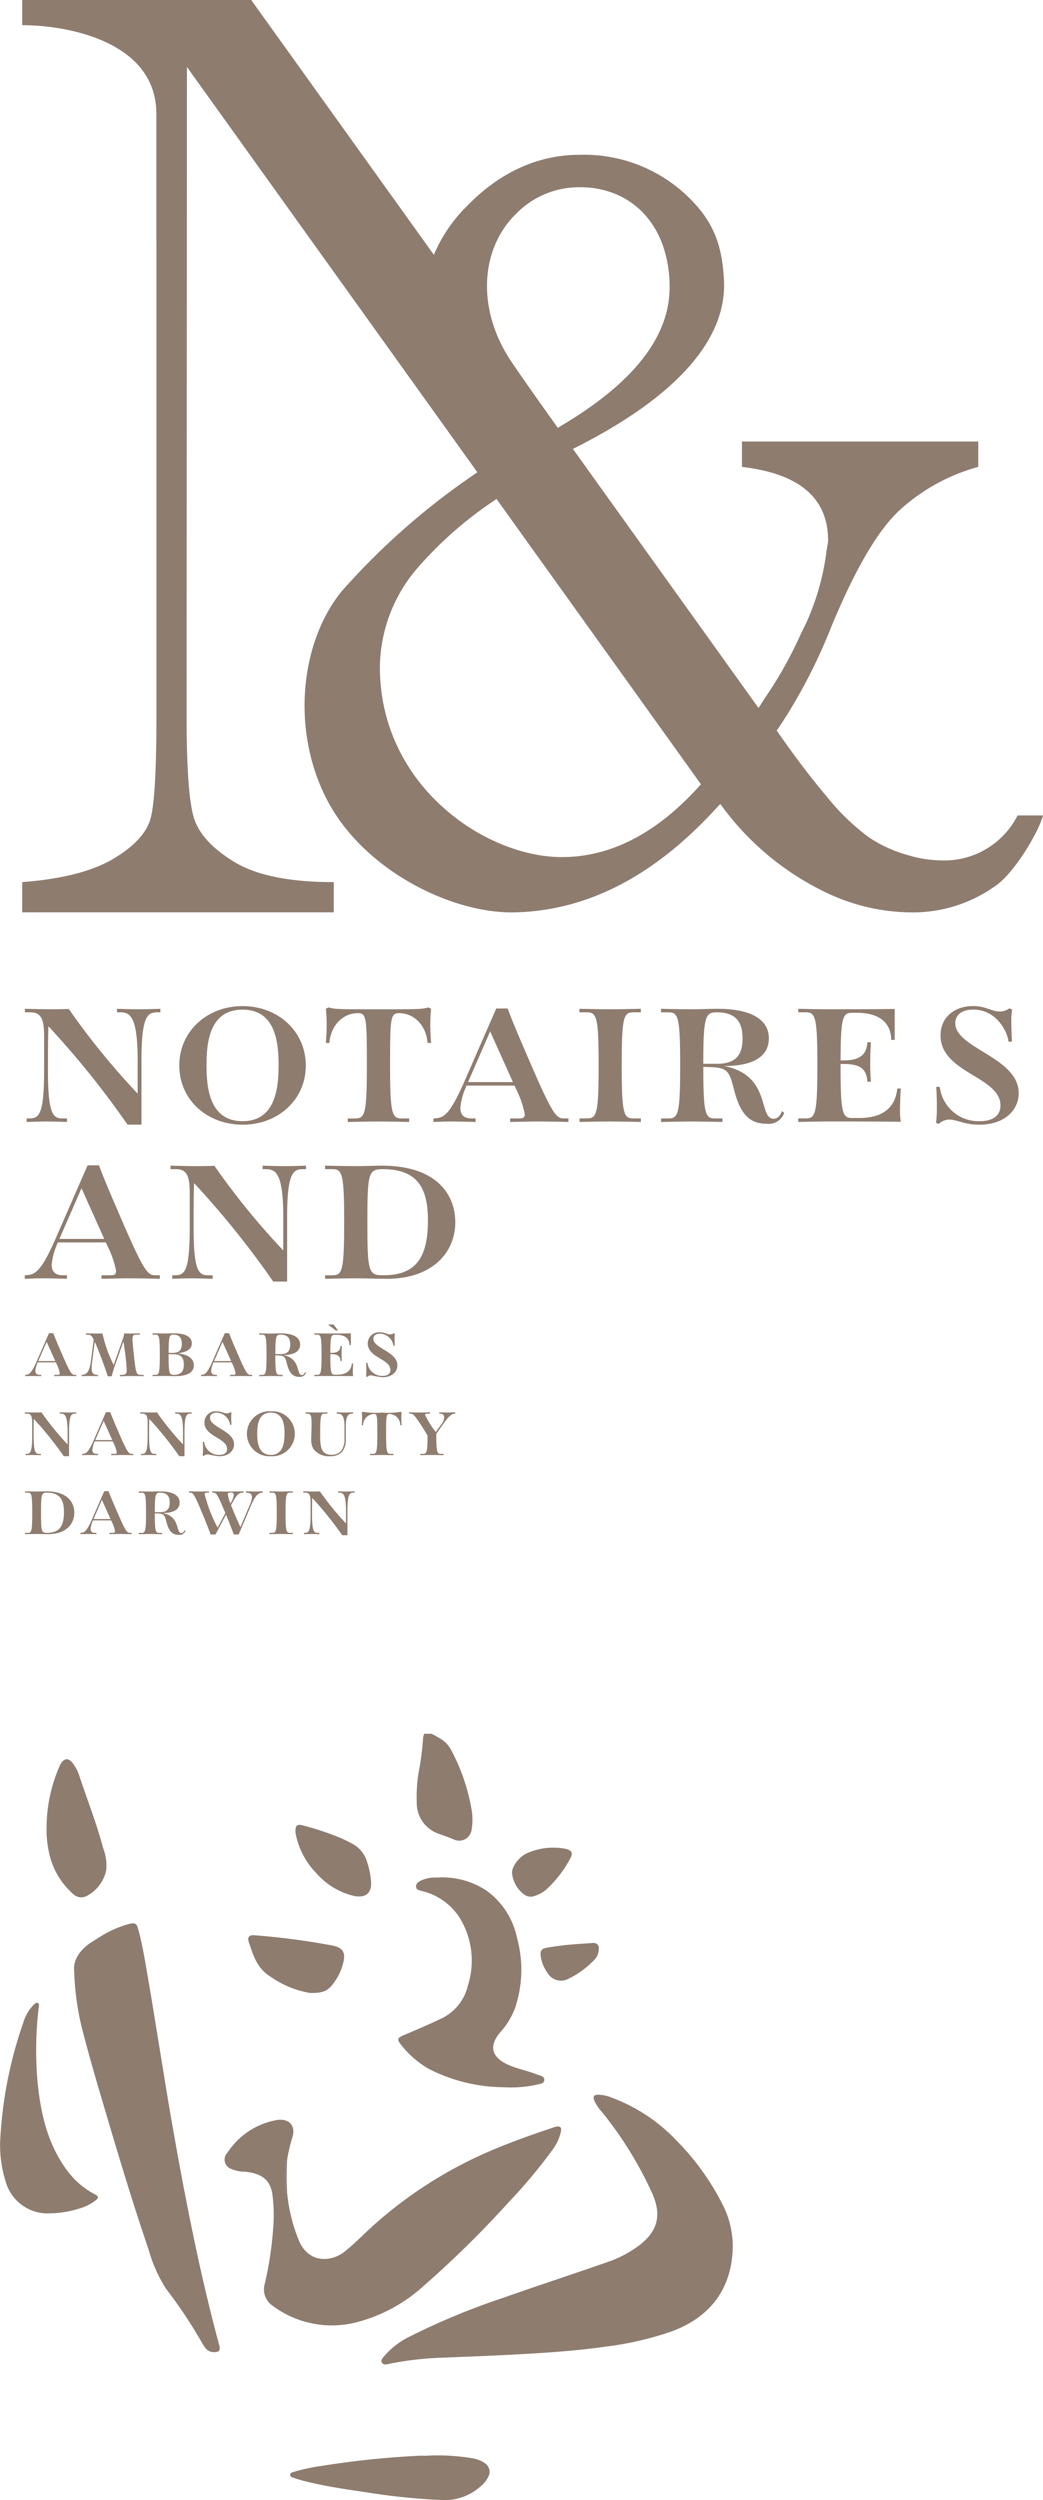
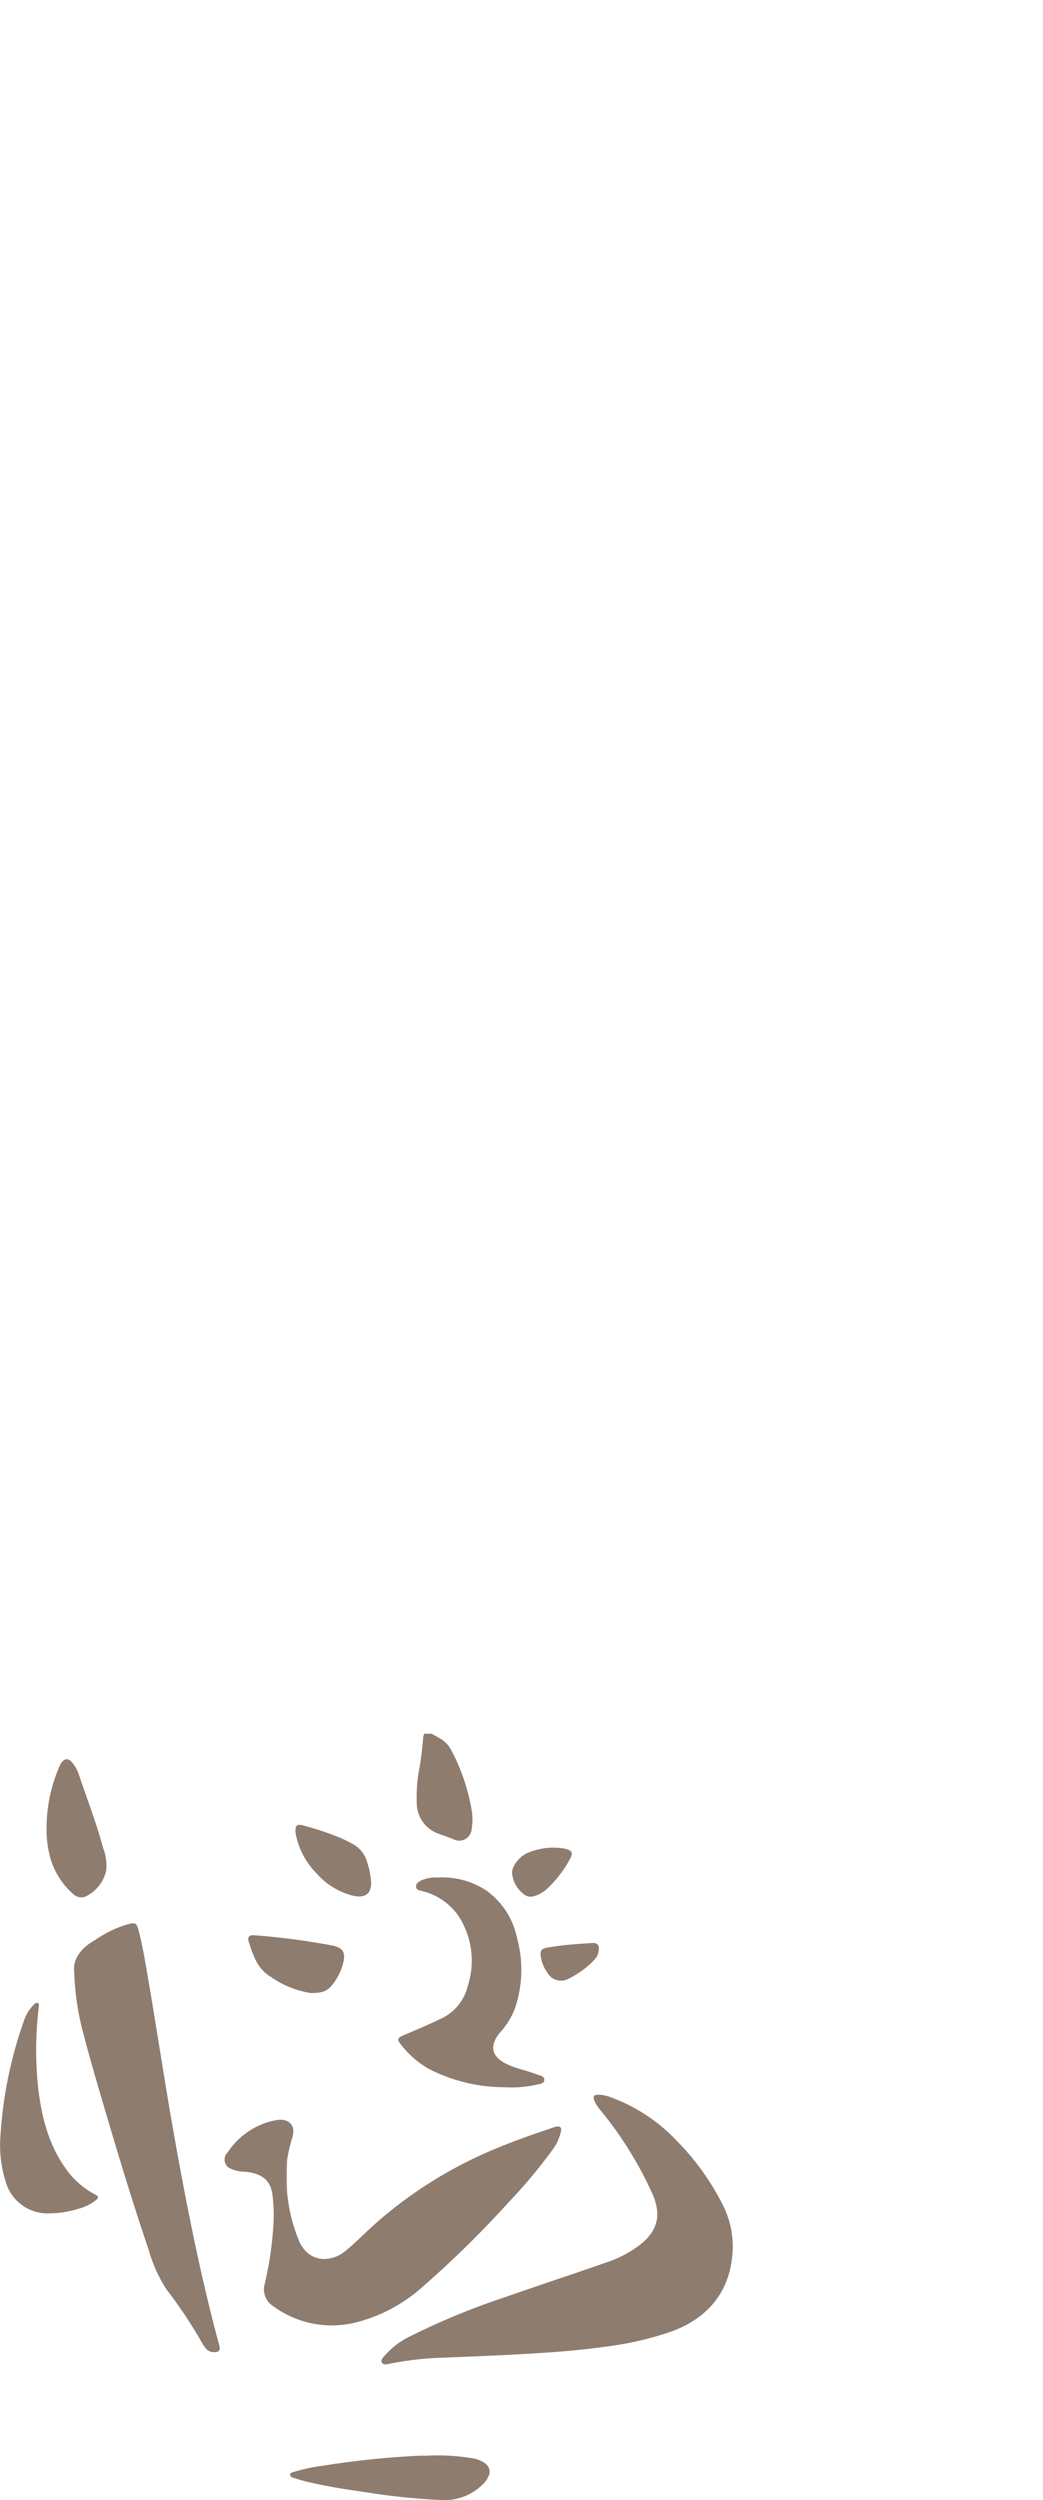
<svg xmlns="http://www.w3.org/2000/svg" width="140.983" height="337.648" viewBox="0 0 140.983 337.648">
  <defs>
    <clipPath id="clip-path">
      <rect id="Rectangle_67" data-name="Rectangle 67" width="99.052" height="103.508" fill="#8e7c6f" />
    </clipPath>
    <clipPath id="clip-path-2">
-       <rect id="Rectangle_69" data-name="Rectangle 69" width="137.983" height="207.333" fill="#8e7c6f" />
-     </clipPath>
+       </clipPath>
  </defs>
  <g id="Groupe_569" data-name="Groupe 569" transform="translate(-216.383 -3248.116)">
    <g id="Groupe_486" data-name="Groupe 486" transform="translate(219.383 3523.919)">
      <g id="Groupe_179" data-name="Groupe 179" transform="translate(-3 -41.663)" clip-path="url(#clip-path)">
        <path id="Tracé_44" data-name="Tracé 44" d="M14.151,0c.339.186.683.372,1.013.567a3.835,3.835,0,0,1,1.585,1.552A26.617,26.617,0,0,1,19.6,10.53a8.016,8.016,0,0,1-.042,2.426,1.688,1.688,0,0,1-2.319,1.362c-.72-.321-1.478-.558-2.217-.836a4.408,4.408,0,0,1-2.881-4.266,20.349,20.349,0,0,1,.4-4.777c.214-1.25.358-2.509.455-3.778A1.871,1.871,0,0,1,13.152,0Z" transform="translate(44.19 0)" fill="#8e7c6f" fill-rule="evenodd" />
        <path id="Tracé_45" data-name="Tracé 45" d="M58.587,30.793C58.578,36.5,55.673,40.5,50.311,42.47a43.8,43.8,0,0,1-8.973,2.059c-4.289.609-8.611.864-12.932,1.092-2.974.153-5.948.265-8.922.386a43.608,43.608,0,0,0-7.244.813c-.381.074-.86.256-1.087-.153-.2-.362.181-.688.414-.971a10.725,10.725,0,0,1,3.471-2.6A95.4,95.4,0,0,1,27.7,37.875c4.647-1.636,9.322-3.16,13.968-4.786a15.144,15.144,0,0,0,4.34-2.3c2.328-1.812,3.053-3.936,1.673-7a50.692,50.692,0,0,0-6.817-11,5.481,5.481,0,0,1-.994-1.5c-.214-.567-.07-.776.525-.795a5.185,5.185,0,0,1,1.877.418,23.231,23.231,0,0,1,8.806,5.874,34.22,34.22,0,0,1,6.157,8.592,12.449,12.449,0,0,1,1.348,5.418" transform="translate(40.465 38.255)" fill="#8e7c6f" fill-rule="evenodd" />
        <path id="Tracé_46" data-name="Tracé 46" d="M14.992,21.106a22.424,22.424,0,0,0,1.645,6.561c1.357,2.993,4.373,2.77,6.138,1.352,1.422-1.143,2.691-2.472,4.057-3.69A57.882,57.882,0,0,1,43.226,15.107c2.5-1.041,5.051-1.933,7.612-2.793a4.643,4.643,0,0,1,.474-.149c.567-.13.809.088.683.655a6.37,6.37,0,0,1-1.032,2.323,72,72,0,0,1-6.12,7.319A138.532,138.532,0,0,1,33.351,33.74a21.291,21.291,0,0,1-8.494,4.7,13.4,13.4,0,0,1-11.8-2.077,2.661,2.661,0,0,1-1.1-2.955,46.553,46.553,0,0,0,1.129-7.328,21.8,21.8,0,0,0-.1-4.861c-.3-1.882-1.454-2.77-3.731-2.983a4.393,4.393,0,0,1-1.817-.376,1.325,1.325,0,0,1-.5-2.212,10.028,10.028,0,0,1,6.506-4.359c.06-.009.121-.033.186-.037,1.659-.228,2.57.8,2.059,2.384a19.861,19.861,0,0,0-.692,2.974c-.228.033-.228.2-.228.376v3.745c0,.172,0,.339.228.376" transform="translate(23.823 40.911)" fill="#8e7c6f" fill-rule="evenodd" />
        <path id="Tracé_47" data-name="Tracé 47" d="M2.175,11.944c-.181-1.436.776-2.983,2.621-4.061.307-.177.59-.39.9-.567A14.3,14.3,0,0,1,9.615,5.588c.8-.186,1-.07,1.217.72.627,2.286.976,4.633,1.385,6.966.488,2.8.929,5.613,1.389,8.42.548,3.322,1.069,6.645,1.645,9.963.827,4.749,1.687,9.489,2.653,14.21C19.034,51.447,20.293,57,21.785,62.5c.186.674-.028.939-.716.929a1.406,1.406,0,0,1-1.1-.5,3.726,3.726,0,0,1-.4-.562,63.637,63.637,0,0,0-4.963-7.481,19.549,19.549,0,0,1-2.379-5.335c-2.082-6.1-3.945-12.263-5.771-18.443C5.3,27.2,4.141,23.3,3.146,19.352a36.609,36.609,0,0,1-.971-7.407" transform="translate(7.853 20.096)" fill="#8e7c6f" fill-rule="evenodd" />
        <path id="Tracé_48" data-name="Tracé 48" d="M25.888,32.5A22.5,22.5,0,0,1,15.67,30a13.014,13.014,0,0,1-3.657-3.174c-.646-.785-.581-.98.335-1.366,1.664-.7,3.322-1.408,4.958-2.189A6.574,6.574,0,0,0,21,18.751a11.036,11.036,0,0,0-1.176-9.229,8.361,8.361,0,0,0-4.986-3.508c-.353-.1-.813-.13-.846-.59s.353-.674.711-.86a4.74,4.74,0,0,1,2.133-.381,10.853,10.853,0,0,1,6.636,1.738,10.467,10.467,0,0,1,4.173,6.445,16.134,16.134,0,0,1-.3,9.517,10.266,10.266,0,0,1-1.956,3.174c-1.994,2.351-.586,3.727,1.236,4.489,1.19.5,2.463.743,3.657,1.213.414.163,1.055.223,1.046.734-.009.576-.683.562-1.12.683a16.045,16.045,0,0,1-4.317.325" transform="translate(42.248 15.241)" fill="#8e7c6f" fill-rule="evenodd" />
        <path id="Tracé_49" data-name="Tracé 49" d="M.019,26.617A56.663,56.663,0,0,1,3.165,10.456,5.709,5.709,0,0,1,4.536,8.109c.163-.163.339-.372.586-.256.223.107.139.353.116.562A49.086,49.086,0,0,0,5.094,18.7c.437,4.224,1.389,8.285,3.987,11.78a11.127,11.127,0,0,0,3.764,3.22c.507.265.53.437.088.8a6.354,6.354,0,0,1-2.282,1.125,13.656,13.656,0,0,1-3.922.632A5.879,5.879,0,0,1,.837,32.194a16.469,16.469,0,0,1-.818-5.576" transform="translate(-0.001 28.518)" fill="#8e7c6f" fill-rule="evenodd" />
        <path id="Tracé_50" data-name="Tracé 50" d="M26.906,21a28.138,28.138,0,0,1,6.217.358,4.062,4.062,0,0,1,1.664.665,1.384,1.384,0,0,1,.437,1.826,3.54,3.54,0,0,1-1,1.259A7.286,7.286,0,0,1,29.29,27a86.434,86.434,0,0,1-10.73-1.087c-2.649-.372-5.3-.781-7.9-1.413-.586-.144-1.162-.316-1.733-.5-.2-.06-.479-.144-.483-.414-.009-.293.293-.33.493-.395a24.949,24.949,0,0,1,3.954-.841,119.956,119.956,0,0,1,12.96-1.343c.353-.019.706,0,1.059,0" transform="translate(30.776 76.502)" fill="#8e7c6f" fill-rule="evenodd" />
        <path id="Tracé_51" data-name="Tracé 51" d="M1.356,9.919A20.714,20.714,0,0,1,3.08,1.745,2.855,2.855,0,0,1,3.3,1.3c.469-.711,1-.743,1.547-.084a5.714,5.714,0,0,1,.971,1.873C6.891,6.3,8.131,9.454,9,12.73a6.62,6.62,0,0,1,.423,2.993,5.139,5.139,0,0,1-2.56,3.439,1.568,1.568,0,0,1-1.868-.181,10.247,10.247,0,0,1-3.35-5.836,13.914,13.914,0,0,1-.288-3.225" transform="translate(4.94 2.707)" fill="#8e7c6f" fill-rule="evenodd" />
        <path id="Tracé_52" data-name="Tracé 52" d="M15.654,13.666a12.859,12.859,0,0,1-5.432-2.217c-1.8-1.087-2.337-2.886-2.928-4.675-.218-.664.065-.98.743-.911a97.055,97.055,0,0,1,10.618,1.4c1.385.3,1.757.962,1.4,2.351a7.575,7.575,0,0,1-1.31,2.737c-.767,1.027-1.38,1.324-3.095,1.31" transform="translate(26.335 21.353)" fill="#8e7c6f" fill-rule="evenodd" />
        <path id="Tracé_53" data-name="Tracé 53" d="M18.823,10.528c0,1.352-.73,1.989-2.249,1.738a9.739,9.739,0,0,1-5.112-3.039A10.542,10.542,0,0,1,8.646,3.971a2.2,2.2,0,0,1-.051-.5c-.009-.734.232-.948.957-.762a40.336,40.336,0,0,1,4.675,1.52A17.937,17.937,0,0,1,16.36,5.249a3.974,3.974,0,0,1,1.9,2.365,10.533,10.533,0,0,1,.562,2.914" transform="translate(31.344 9.659)" fill="#8e7c6f" fill-rule="evenodd" />
        <path id="Tracé_54" data-name="Tracé 54" d="M17.582,9.935a1.5,1.5,0,0,1-.925-.2,4.054,4.054,0,0,1-1.752-2.895c-.13-.925.994-2.351,2.086-2.8a8.757,8.757,0,0,1,5-.586c1.018.2,1.217.572.711,1.441a15.514,15.514,0,0,1-2.89,3.81,4.371,4.371,0,0,1-2.235,1.236" transform="translate(54.319 12.064)" fill="#8e7c6f" fill-rule="evenodd" />
        <path id="Tracé_55" data-name="Tracé 55" d="M22.779,6.082c.637-.019.925.321.785,1.115a1.973,1.973,0,0,1-.525,1.111,11.928,11.928,0,0,1-3.49,2.579,2.115,2.115,0,0,1-2.923-.822,4.892,4.892,0,0,1-.869-2.119c-.121-.836.074-1.1.9-1.241.757-.13,1.52-.232,2.282-.321.623-.074,1.245-.116,1.863-.163s1.208-.084,1.975-.139" transform="translate(57.346 22.176)" fill="#8e7c6f" fill-rule="evenodd" />
        <path id="Tracé_56" data-name="Tracé 56" d="M8.532,16.876c-.223-.037-.228-.2-.228-.376V12.754c0-.172,0-.344.228-.376a40.348,40.348,0,0,0,0,4.5" transform="translate(30.283 45.141)" fill="#8e7c6f" fill-rule="evenodd" />
      </g>
    </g>
    <g id="Groupe_487" data-name="Groupe 487" transform="translate(219.383 3248.116)">
      <g id="Groupe_186" data-name="Groupe 186" transform="translate(0 0)">
        <g id="Groupe_185" data-name="Groupe 185" clip-path="url(#clip-path-2)">
          <path id="Tracé_58" data-name="Tracé 58" d="M134.55,110.123a11.106,11.106,0,0,1-10.318,6.077,16.39,16.39,0,0,1-4.356-.671,18.417,18.417,0,0,1-5.347-2.389,30.663,30.663,0,0,1-5.841-5.645c-1.99-2.344-4.207-5.25-6.7-8.835.251-.33.516-.763.774-1.137a73.482,73.482,0,0,0,6.616-12.9q4.852-11.718,9.255-15.749a25.839,25.839,0,0,1,10.6-5.822V59.625H97.289v3.433q11.642,1.345,11.643,9.927c0,.375-.151.914-.19,1.331-.022.068-.03.123-.054.191v.181a33.54,33.54,0,0,1-2.221,8.3c-.394,1.028-.934,2.013-1.4,3.023a54.588,54.588,0,0,1-4.544,8.068c-.277.4-.708,1.128-1,1.528L74.44,60.623c.116-.058.442-.219.556-.277,14.1-7.162,20.254-14.91,19.864-22.5-.248-4.845-1.45-8.118-5.184-11.584a20.228,20.228,0,0,0-14.4-5.354c-6.069,0-11.223,2.842-15.153,6.921a20.186,20.186,0,0,0-4.476,6.584L30.957,0H0V3.4H.01c5.871,0,18.126,2.082,18.126,11.99V32.151c0,.277.01.494.01.776V96.692q0,10.91-.791,13.835t-5.035,5.455Q8.076,118.51,0,119.131v4.079H42.111v-4.079q-8.987,0-13.48-2.749t-5.451-6.03q-.956-3.281-.957-13.658l.045-87.648,39.26,54.742A95.474,95.474,0,0,0,43.251,79.778c-5.591,6.763-6.986,18.662-2.082,28.173S58,123.423,66.613,123.217c9.666-.232,18.8-4.792,27.405-14.283.117-.13.242-.214.359-.346a37.53,37.53,0,0,0,14.312,11.962,26.959,26.959,0,0,0,11.289,2.667,19.173,19.173,0,0,0,11.793-3.733c2.509-1.872,5.629-7.147,6.213-9.361ZM66.761,28.875a11.843,11.843,0,0,1,8.659-3.584,12.268,12.268,0,0,1,4.925.971,10.933,10.933,0,0,1,3.844,2.762,12.354,12.354,0,0,1,2.463,4.291,16.8,16.8,0,0,1,.859,5.486c0,6.7-4.913,12.933-14.667,18.705-.1.058-.34.22-.44.278,0,0-3.771-5.252-6.188-8.8-4.935-7.243-4.241-15.46.545-20.11m6.2,86.877c-10.311.019-24.634-9.607-24.612-25.716a20.787,20.787,0,0,1,4.941-13.162,51.908,51.908,0,0,1,10.828-9.482l27.63,38.526c-5.812,6.521-12.069,9.823-18.786,9.834" fill="#8e7c6f" />
          <path id="Tracé_59" data-name="Tracé 59" d="M7.191,130.1c-.574-.016-1.181-.025-1.624-.025s-.876.017-1.36.025v-.18h.377c.229,0,.368,0,.368-.222a5.062,5.062,0,0,0-.466-1.328l-.058-.132H1.976a3.352,3.352,0,0,0-.32,1.141c0,.327.155.54.582.54h.2v.18c-.238-.007-.984-.025-1.221-.025-.329,0-.707.017-.936.025v-.18c.5-.025.8-.083,1.608-1.944l1.606-3.681h.582c.156.41.336.894,1.23,2.943,1.082,2.493,1.272,2.681,1.656,2.681h.23Zm-4.01-4.632-1.133,2.591h2.3Z" transform="translate(0.125 55.753)" fill="#8e7c6f" />
          <path id="Tracé_60" data-name="Tracé 60" d="M13.925,130.1c-.632-.016-1.23-.025-1.673-.025s-.894.009-1.525.042v-.2h.3c.5,0,.616-.222.616-.665a35.265,35.265,0,0,0-.452-3.837l-1.173,3.32a14.05,14.05,0,0,0-.408,1.379H9.071c-.329-1.083-.829-2.387-1.149-3.2-.253-.649-.443-1.115-.6-1.467L6.988,128a8.2,8.2,0,0,0-.091.992c0,.591.174.927.747.927h.114v.18c-.238-.009-.9-.025-1.14-.025-.327,0-.836.016-1.066.025v-.18c.705-.033,1.059-.411,1.263-1.993l.361-2.773c-.311-.63-.493-.663-.91-.663H6.118v-.18c.632.016,1.8.025,2.247.025a17.9,17.9,0,0,0,1.508,4.247l1.247-3.526a3.236,3.236,0,0,0,.164-.73c.287.009.575.009.853.009.394,0,1.091-.017,1.27-.025v.18h-.5c-.385,0-.484.132-.484.647,0,.313.123,1.664.3,3.116.165,1.3.255,1.666.739,1.666h.459Z" transform="translate(2.49 55.758)" fill="#8e7c6f" />
-           <path id="Tracé_61" data-name="Tracé 61" d="M12.168,129.915h.377c.5,0,.6-.23.6-2.715s-.1-2.715-.6-2.715h-.377v-.18c.63.016,1.154.025,1.492.025.574,0,1-.025,1.369-.025,1.927,0,2.444.681,2.444,1.362,0,.762-.656,1.181-1.928,1.353,1.756.164,2.2.934,2.2,1.615,0,.616-.353,1.459-2.551,1.459-.377,0-.688-.025-1.459-.025-.443,0-.936.009-1.566.025Zm2.771-2.968c.8,0,1.181-.385,1.181-1.223,0-.787-.329-1.239-1.149-1.239-.533,0-.63.206-.639,2.461Zm-.607.18v.148c0,2.444.074,2.641.705,2.641,1.049,0,1.353-.542,1.353-1.4,0-.887-.32-1.386-1.427-1.386Z" transform="translate(5.458 55.758)" fill="#8e7c6f" />
          <path id="Tracé_62" data-name="Tracé 62" d="M23.6,130.1c-.574-.016-1.181-.025-1.624-.025s-.876.017-1.36.025v-.18h.377c.229,0,.368,0,.368-.222a5.062,5.062,0,0,0-.466-1.328l-.058-.132H18.381a3.352,3.352,0,0,0-.32,1.141c0,.327.155.54.582.54h.2v.18c-.238-.007-.984-.025-1.221-.025-.329,0-.707.017-.936.025v-.18c.5-.025.8-.083,1.608-1.944l1.606-3.681h.582c.156.41.336.894,1.23,2.943,1.082,2.493,1.272,2.681,1.656,2.681h.23Zm-4.01-4.632-1.131,2.591h2.3Z" transform="translate(7.483 55.753)" fill="#8e7c6f" />
          <path id="Tracé_63" data-name="Tracé 63" d="M28.433,129.637a.846.846,0,0,1-.918.549c-.878,0-1.337-.533-1.64-1.7-.238-.927-.311-1.157-1.147-1.189l-.436-.016c0,2.409.1,2.639.6,2.639h.378v.181c-.632-.017-1.131-.025-1.575-.025s-.934.007-1.566.025v-.181H22.5c.5,0,.6-.23.6-2.715s-.1-2.713-.6-2.713h-.377v-.181c.632.016,1.124.025,1.566.025s.959-.025,1.32-.025c1.583,0,2.633.468,2.633,1.518,0,.688-.459,1.409-2.3,1.409,2.442.468,1.738,2.7,2.541,2.7.213,0,.336-.165.427-.394Zm-3.427-2.518c.992,0,1.3-.493,1.3-1.3,0-.73-.245-1.337-1.312-1.337-.59,0-.7.188-.7,2.632Z" transform="translate(9.925 55.758)" fill="#8e7c6f" />
          <path id="Tracé_64" data-name="Tracé 64" d="M32.507,128.748c-.025.417-.042.942-.042,1.139a3.668,3.668,0,0,0,.042.566c-1.23-.016-2.452-.016-3.682-.016-.442,0-.936.007-1.566.025v-.181h.377c.5,0,.6-.23.6-2.715s-.1-2.713-.6-2.713h-.377v-.181c.63.016,1.124.025,1.566.025,1.124,0,2.247,0,3.371-.016v1.582h-.181c0-.729-.443-1.385-1.754-1.385h-.239c-.484,0-.59.2-.6,2.435H29.5c.55,0,1.254-.049,1.3-.927h.181c-.025.459-.032.755-.032,1.026,0,.294,0,.484.032.992h-.181c-.041-.8-.549-.911-1.3-.911h-.074v.074c0,2.484.1,2.69.6,2.69h.345c1.337,0,1.87-.632,1.96-1.508Zm-2.354-4.462-1.057-.8h.771l.6.8Z" transform="translate(12.227 55.392)" fill="#8e7c6f" />
          <path id="Tracé_65" data-name="Tracé 65" d="M32.086,130.188a7.371,7.371,0,0,0,.041-.82c0-.246-.007-.721-.032-1.026h.18a2,2,0,0,0,2.051,1.756c.63,0,1.057-.255,1.057-.8,0-1.485-3.067-1.657-3.067-3.584a1.51,1.51,0,0,1,1.664-1.5c.655,0,.95.278,1.362.278a.831.831,0,0,0,.5-.162l.141.064a3.492,3.492,0,0,0-.042.64c0,.23.009.566.033,1h-.18a1.918,1.918,0,0,0-1.8-1.641c-.614,0-.918.3-.918.7,0,1.288,3.248,1.746,3.248,3.575,0,.852-.705,1.615-2.018,1.615a11.253,11.253,0,0,1-1.524-.262.81.81,0,0,0-.55.222Z" transform="translate(14.392 55.715)" fill="#8e7c6f" />
          <path id="Tracé_66" data-name="Tracé 66" d="M5.509,137.6a45.59,45.59,0,0,0-4.052-5.035c-.016.369-.023,1.041-.023,2.247,0,2.28.262,2.468.762,2.468H2.41v.181c-.468-.017-.788-.025-1.068-.025s-.533.007-1,.025v-.181h.13c.5,0,.763-.188.763-2.468v-1.73c0-.8-.116-1.23-.69-1.23h-.3v-.181c.632.016,1.01.025,1.451.025.149,0,.69-.009.8-.016a37.724,37.724,0,0,0,3.524,4.33v-1.689c0-2.363-.426-2.468-.926-2.468h-.13v-.181c.466.016.869.025,1.147.025s.607-.009,1.075-.025v.181H7.059c-.5,0-.836.106-.836,2.468v3.28Z" transform="translate(0.113 59.062)" fill="#8e7c6f" />
          <path id="Tracé_67" data-name="Tracé 67" d="M12.507,137.465c-.574-.016-1.181-.025-1.624-.025s-.876.017-1.36.025v-.18H9.9c.229,0,.368,0,.368-.222a5.062,5.062,0,0,0-.466-1.328l-.058-.13H7.292a3.336,3.336,0,0,0-.32,1.14c0,.327.155.54.582.54h.2v.18c-.238-.007-.984-.025-1.221-.025-.329,0-.707.017-.936.025v-.18c.5-.025.8-.083,1.608-1.944l1.606-3.681h.582c.156.41.336.894,1.23,2.943,1.082,2.493,1.272,2.681,1.656,2.681h.23ZM8.5,132.833l-1.131,2.591h2.3Z" transform="translate(2.509 59.057)" fill="#8e7c6f" />
          <path id="Tracé_68" data-name="Tracé 68" d="M16.283,137.6a45.59,45.59,0,0,0-4.052-5.035c-.016.369-.023,1.041-.023,2.247,0,2.28.262,2.468.762,2.468h.214v.181c-.468-.017-.788-.025-1.068-.025s-.533.007-1,.025v-.181h.13c.5,0,.763-.188.763-2.468v-1.73c0-.8-.116-1.23-.69-1.23h-.3v-.181c.632.016,1.01.025,1.451.025.149,0,.69-.009.8-.016a37.724,37.724,0,0,0,3.524,4.33v-1.689c0-2.363-.426-2.468-.926-2.468h-.13v-.181c.466.016.869.025,1.147.025s.607-.009,1.075-.025v.181h-.132c-.5,0-.836.106-.836,2.468v3.28Z" transform="translate(4.946 59.062)" fill="#8e7c6f" />
          <path id="Tracé_69" data-name="Tracé 69" d="M16.844,137.554a7.372,7.372,0,0,0,.041-.82c0-.246-.007-.721-.032-1.026h.18a2,2,0,0,0,2.051,1.756c.63,0,1.057-.255,1.057-.8,0-1.485-3.067-1.657-3.067-3.584a1.51,1.51,0,0,1,1.664-1.5c.655,0,.95.278,1.362.278a.831.831,0,0,0,.5-.162l.141.064a3.492,3.492,0,0,0-.042.64c0,.23.009.566.033,1h-.18a1.918,1.918,0,0,0-1.8-1.641c-.614,0-.918.3-.918.7,0,1.288,3.248,1.745,3.248,3.575,0,.852-.705,1.615-2.018,1.615a11.252,11.252,0,0,1-1.524-.262.81.81,0,0,0-.55.222Z" transform="translate(7.555 59.019)" fill="#8e7c6f" />
          <path id="Tracé_70" data-name="Tracé 70" d="M24.208,137.644a3.041,3.041,0,1,1,0-6.069,3.041,3.041,0,1,1,0,6.069m1.845-3.051c0-1.108-.132-2.838-1.845-2.838s-1.844,1.73-1.844,2.838c0,1.14.139,2.87,1.844,2.87s1.845-1.73,1.845-2.87" transform="translate(9.406 59.019)" fill="#8e7c6f" />
          <path id="Tracé_71" data-name="Tracé 71" d="M31.694,133.5c0-1.42-.427-1.648-.927-1.648h-.13v-.18c.466.016.869.023,1.147.023s.616-.007,1.082-.023v.18h-.09c-.5,0-.9.229-.9,1.648v1.672a2.6,2.6,0,0,1-.508,1.838,2.112,2.112,0,0,1-1.631.59,2.6,2.6,0,0,1-2.247-.992,2.474,2.474,0,0,1-.287-1.337c0-.459.048-1.3.048-2.048,0-1.133-.114-1.37-.6-1.37h-.2v-.18c.608.016.918.023,1.362.023s.943-.007,1.575-.023v.18h-.377c-.508,0-.6.238-.6,2.771,0,1.534.032,2.78,1.517,2.78a1.671,1.671,0,0,0,1.328-.533,2.653,2.653,0,0,0,.435-1.754Z" transform="translate(11.866 59.062)" fill="#8e7c6f" />
          <path id="Tracé_72" data-name="Tracé 72" d="M35.951,137.484c-.632-.016-1.131-.025-1.575-.025s-.934.009-1.566.025v-.18h.378c.5,0,.6-.23.6-2.715,0-2.419-.017-2.673-.459-2.673a1.523,1.523,0,0,0-1.46,1.524h-.18c.025-.319.041-.605.041-.942a7.643,7.643,0,0,0-.041-.8l.139-.074a10.111,10.111,0,0,0,2.549.1,10.223,10.223,0,0,0,2.56-.1l.139.074a7.537,7.537,0,0,0-.042.8c0,.336.017.623.042.942h-.181a1.521,1.521,0,0,0-1.459-1.524c-.443,0-.459.253-.459,2.673,0,2.484.1,2.715.6,2.715h.377Z" transform="translate(14.214 59.04)" fill="#8e7c6f" />
          <path id="Tracé_73" data-name="Tracé 73" d="M40.76,137.461c-.632-.016-1.131-.025-1.575-.025s-.934.009-1.566.025v-.18H38c.477,0,.591-.222.6-2.436-.23-.435-.591-1.024-.976-1.6-.844-1.23-.943-1.395-1.42-1.395h-.1v-.18c.526.016.96.025,1.4.025s.969-.009,1.428-.025v.18h-.214c-.278,0-.451.016-.451.172a11.657,11.657,0,0,0,1.443,2.312l.8-1.114a1.491,1.491,0,0,0,.336-.862c0-.3-.164-.508-.558-.508h-.107v-.18c.238.007.894.025,1.133.025.327,0,.8-.017,1.033-.025v.18c-.459,0-.86.3-1.664,1.443l-.9,1.281c0,2.476.1,2.706.6,2.706h.377Z" transform="translate(16.193 59.062)" fill="#8e7c6f" />
          <path id="Tracé_74" data-name="Tracé 74" d="M.264,144.647H.642c.5,0,.6-.23.6-2.715s-.1-2.715-.6-2.715H.264v-.18c.632.016,1.14.025,1.533.025.681,0,1.01-.025,1.37-.025,2.854,0,3.763,1.525,3.763,2.894,0,1.541-1.163,2.894-3.508,2.894-.32,0-1.084-.025-1.666-.025-.336,0-.86.009-1.492.025Zm5.264-2.789c0-1.541-.426-2.641-2.3-2.641-.739,0-.8.172-.8,2.715s.056,2.715.8,2.715c1.566,0,2.3-.763,2.3-2.789" transform="translate(0.118 62.366)" fill="#8e7c6f" />
          <path id="Tracé_75" data-name="Tracé 75" d="M12.349,144.831c-.574-.016-1.181-.025-1.624-.025s-.876.017-1.36.025v-.18h.377c.229,0,.368,0,.368-.222a5.061,5.061,0,0,0-.466-1.328l-.058-.132H7.134a3.352,3.352,0,0,0-.32,1.141c0,.327.155.54.582.54h.2v.18c-.238-.007-.984-.025-1.221-.025-.329,0-.707.017-.936.025v-.18c.5-.025.8-.083,1.608-1.944l1.606-3.681h.582c.156.41.336.894,1.23,2.943,1.082,2.493,1.272,2.681,1.656,2.681h.23ZM8.339,140.2,7.206,142.79H9.5Z" transform="translate(2.438 62.361)" fill="#8e7c6f" />
          <path id="Tracé_76" data-name="Tracé 76" d="M17.186,144.369a.846.846,0,0,1-.918.549c-.878,0-1.337-.533-1.64-1.7-.238-.927-.311-1.157-1.147-1.189l-.436-.016c0,2.409.1,2.639.6,2.639h.378v.181c-.632-.017-1.131-.025-1.575-.025s-.934.007-1.566.025v-.181h.377c.5,0,.6-.23.6-2.715s-.1-2.713-.6-2.713H10.88v-.181c.632.016,1.124.025,1.566.025s.959-.025,1.32-.025c1.583,0,2.633.468,2.633,1.518,0,.688-.459,1.409-2.3,1.409,2.442.468,1.738,2.7,2.541,2.7.213,0,.336-.165.427-.394Zm-3.427-2.518c.992,0,1.3-.493,1.3-1.295,0-.73-.245-1.337-1.312-1.337-.59,0-.7.188-.7,2.632Z" transform="translate(4.88 62.366)" fill="#8e7c6f" />
          <path id="Tracé_77" data-name="Tracé 77" d="M21.628,144.868c-.156-.385-.533-1.427-1.059-2.674l-1.418,2.674h-.656c-.164-.426-.607-1.615-1.2-3.017-.952-2.271-1.14-2.632-1.566-2.632H15.56v-.181c.574.016,1.033.025,1.475.025s.747-.017,1.231-.025v.181h-.141c-.269,0-.442.016-.442.222a20.338,20.338,0,0,0,1.754,4.509l1.042-1.976-.049-.123c-.952-2.271-1.14-2.632-1.566-2.632h-.172v-.181c.493.016.943.025,2.166.025,1.089,0,1.483-.009,2.082-.025v.181c-.574,0-.845.1-1.591,1.508l-.1.188c.262.656.665,1.633,1.263,2.945l1.254-2.936a3.372,3.372,0,0,0,.32-1.091c0-.361-.2-.614-.82-.614v-.181c.238.007,1.107.025,1.344.025.327,0,.705-.017.936-.025v.181c-.575,0-.976.294-1.6,1.745l-1.664,3.9Zm-.427-4.256a3.032,3.032,0,0,0,.427-1.082c0-.19-.1-.329-.427-.329-.253,0-.385.049-.385.239a5.232,5.232,0,0,0,.345,1.246Z" transform="translate(6.98 62.366)" fill="#8e7c6f" />
          <path id="Tracé_78" data-name="Tracé 78" d="M26.222,144.826c-.632-.016-1.131-.025-1.576-.025s-.933.009-1.566.025v-.18h.378c.5,0,.6-.23.6-2.715s-.1-2.715-.6-2.715H23.08v-.18c.633.016,1.126.025,1.566.025s.944-.009,1.576-.025v.18h-.377c-.5,0-.6.229-.6,2.715s.1,2.715.6,2.715h.377Z" transform="translate(10.353 62.366)" fill="#8e7c6f" />
          <path id="Tracé_79" data-name="Tracé 79" d="M31.489,144.967a45.588,45.588,0,0,0-4.052-5.035c-.016.369-.023,1.041-.023,2.247,0,2.28.262,2.468.762,2.468h.214v.181c-.468-.017-.788-.025-1.068-.025s-.533.007-1,.025v-.181h.13c.5,0,.763-.188.763-2.468v-1.73c0-.8-.116-1.23-.69-1.23h-.3v-.181c.632.016,1.01.025,1.451.025.149,0,.69-.009.8-.016a37.563,37.563,0,0,0,3.526,4.33v-1.689c0-2.363-.427-2.468-.927-2.468h-.13v-.181c.466.016.869.025,1.147.025s.607-.009,1.075-.025v.181h-.132c-.5,0-.836.106-.836,2.468v3.279Z" transform="translate(11.766 62.366)" fill="#8e7c6f" />
          <path id="Tracé_80" data-name="Tracé 80" d="M14.129,109.7A120.405,120.405,0,0,0,3.434,96.41c-.043.975-.065,2.749-.065,5.932,0,6.019.692,6.517,2.013,6.517h.563v.477c-1.234-.043-2.079-.065-2.815-.065s-1.408.022-2.642.065v-.477H.837c1.32,0,2.012-.5,2.012-6.517V97.774c0-2.1-.3-3.248-1.818-3.248H.252V94.05c1.667.043,2.662.065,3.831.065.39,0,1.819-.022,2.1-.043a98.9,98.9,0,0,0,9.31,11.431v-4.459c0-6.236-1.127-6.517-2.447-6.517H12.7V94.05c1.234.043,2.295.065,3.03.065s1.6-.022,2.836-.065v.477h-.346c-1.321,0-2.209.281-2.209,6.517V109.7Z" transform="translate(0.113 42.187)" fill="#8e7c6f" />
          <path id="Tracé_81" data-name="Tracé 81" d="M23.21,109.817c-4.785,0-8.551-3.356-8.551-7.989S18.425,93.8,23.21,93.8s8.552,3.4,8.552,8.032-3.768,7.989-8.552,7.989m4.871-8.054c0-2.923-.346-7.49-4.871-7.49s-4.871,4.567-4.871,7.49c0,3.009.368,7.577,4.871,7.577s4.871-4.569,4.871-7.577" transform="translate(6.575 42.073)" fill="#8e7c6f" />
          <path id="Tracé_82" data-name="Tracé 82" d="M39.591,109.4c-1.667-.043-2.988-.065-4.157-.065s-2.468.022-4.134.065v-.477h1c1.321,0,1.58-.605,1.58-7.166,0-6.387-.043-7.057-1.212-7.057-1.9,0-3.637,1.493-3.853,4.027h-.477c.065-.845.109-1.6.109-2.49a19.675,19.675,0,0,0-.109-2.122l.368-.194c.845.259,1.451.259,6.733.259s5.912,0,6.755-.259l.368.194a20.18,20.18,0,0,0-.107,2.122c0,.888.043,1.646.107,2.49h-.475c-.217-2.534-1.948-4.027-3.855-4.027-1.169,0-1.212.671-1.212,7.057,0,6.561.261,7.166,1.58,7.166h1Z" transform="translate(12.709 42.126)" fill="#8e7c6f" />
          <path id="Tracé_83" data-name="Tracé 83" d="M56.626,109.348c-1.515-.042-3.117-.064-4.286-.064s-2.316.043-3.594.064v-.475h1c.605,0,.973,0,.973-.585a13.284,13.284,0,0,0-1.234-3.507l-.151-.346H42.858a8.848,8.848,0,0,0-.845,3.009c0,.866.411,1.43,1.537,1.43h.52v.475c-.629-.02-2.6-.064-3.226-.064-.866,0-1.861.043-2.468.064v-.475c1.321-.065,2.1-.217,4.244-5.132l4.243-9.72H48.4c.411,1.082.888,2.36,3.248,7.771,2.858,6.582,3.356,7.081,4.373,7.081h.605ZM46.04,97.117l-2.988,6.842h6.062Z" transform="translate(17.214 42.174)" fill="#8e7c6f" />
          <path id="Tracé_84" data-name="Tracé 84" d="M60.3,109.335c-1.667-.043-2.987-.065-4.157-.065s-2.467.022-4.134.065v-.477h1c1.321,0,1.582-.605,1.582-7.166S54.321,94.527,53,94.527h-1V94.05c1.667.043,2.965.065,4.134.065s2.49-.022,4.157-.065v.477h-1c-1.321,0-1.58.607-1.58,7.166s.259,7.166,1.58,7.166h1Z" transform="translate(23.327 42.187)" fill="#8e7c6f" />
          <path id="Tracé_85" data-name="Tracé 85" d="M76.26,108.123a2.232,2.232,0,0,1-2.423,1.451c-2.316,0-3.53-1.408-4.331-4.5-.627-2.447-.823-3.052-3.03-3.139l-1.147-.043c0,6.365.259,6.97,1.58,6.97h1v.477c-1.667-.043-2.987-.065-4.156-.065s-2.468.022-4.136.065v-.477h1c1.321,0,1.582-.605,1.582-7.166s-.261-7.166-1.582-7.166h-1V94.05c1.667.043,2.967.065,4.136.065s2.532-.065,3.485-.065c4.179,0,6.95,1.234,6.95,4.005,0,1.819-1.212,3.724-6.062,3.724,6.452,1.234,4.589,7.123,6.711,7.123.563,0,.888-.433,1.126-1.039Zm-9.049-6.646c2.62,0,3.42-1.3,3.42-3.421,0-1.927-.649-3.529-3.464-3.529-1.559,0-1.84.5-1.84,6.95Z" transform="translate(26.739 42.187)" fill="#8e7c6f" />
          <path id="Tracé_86" data-name="Tracé 86" d="M86.274,104.81c-.065,1.1-.109,2.49-.109,3.01a10.078,10.078,0,0,0,.109,1.493c-3.248-.043-6.474-.043-9.721-.043-1.169,0-2.468.022-4.134.065v-.477h1c1.321,0,1.58-.607,1.58-7.166s-.259-7.166-1.58-7.166h-1V94.05c1.666.043,2.965.065,4.134.065,2.967,0,5.932,0,8.9-.043v4.178h-.477c0-1.927-1.169-3.658-4.632-3.658h-.629c-1.278,0-1.559.54-1.58,6.429h.2c1.45,0,3.313-.129,3.42-2.445h.477c-.065,1.211-.087,1.992-.087,2.706,0,.779,0,1.278.087,2.619h-.477c-.107-2.1-1.45-2.4-3.42-2.4h-.2v.2c0,6.559.261,7.1,1.58,7.1h.91c3.529,0,4.937-1.667,5.174-3.984Z" transform="translate(32.484 42.187)" fill="#8e7c6f" />
          <path id="Tracé_87" data-name="Tracé 87" d="M85.277,109.579a19.3,19.3,0,0,0,.109-2.164c0-.65-.022-1.906-.087-2.707h.477a5.275,5.275,0,0,0,5.412,4.634c1.667,0,2.793-.672,2.793-2.122,0-3.918-8.1-4.373-8.1-9.461,0-2.49,1.928-3.962,4.395-3.962,1.732,0,2.512.736,3.594.736a2.194,2.194,0,0,0,1.321-.433l.368.172a9.229,9.229,0,0,0-.109,1.689c0,.607.023,1.493.087,2.642h-.475c-.043-1.018-1.43-4.331-4.763-4.331-1.624,0-2.426.8-2.426,1.841,0,3.4,8.574,4.611,8.574,9.439,0,2.253-1.861,4.266-5.325,4.266-2.035,0-3.054-.694-4.028-.694a2.141,2.141,0,0,0-1.45.585Z" transform="translate(38.251 42.073)" fill="#8e7c6f" />
          <path id="Tracé_88" data-name="Tracé 88" d="M18.493,123.971c-1.515-.042-3.117-.065-4.286-.065s-2.316.043-3.594.065v-.477h1c.605,0,.973,0,.973-.584a13.267,13.267,0,0,0-1.234-3.507l-.151-.348H4.725a8.864,8.864,0,0,0-.845,3.01c0,.866.411,1.428,1.537,1.428h.52v.477c-.629-.022-2.6-.065-3.226-.065-.866,0-1.861.043-2.468.065v-.477c1.321-.064,2.1-.216,4.244-5.131l4.243-9.72h1.537c.411,1.082.888,2.36,3.248,7.772,2.858,6.582,3.356,7.079,4.373,7.079h.605ZM7.907,111.74l-2.988,6.842h6.062Z" transform="translate(0.109 48.733)" fill="#8e7c6f" />
          <path id="Tracé_89" data-name="Tracé 89" d="M27.72,124.326a120.408,120.408,0,0,0-10.695-13.293c-.043.975-.065,2.749-.065,5.932,0,6.019.692,6.517,2.013,6.517h.563v.477c-1.234-.043-2.079-.065-2.815-.065s-1.408.022-2.642.065v-.477h.348c1.32,0,2.012-.5,2.012-6.517V112.4c0-2.1-.3-3.248-1.818-3.248h-.779v-.477c1.667.043,2.662.065,3.831.065.39,0,1.819-.022,2.1-.043a99.022,99.022,0,0,0,9.31,11.431v-4.459c0-6.236-1.126-6.517-2.447-6.517h-.346v-.477c1.234.043,2.295.065,3.03.065s1.6-.022,2.836-.065v.477h-.346c-1.321,0-2.209.281-2.209,6.517v8.659Z" transform="translate(6.209 48.746)" fill="#8e7c6f" />
          <path id="Tracé_90" data-name="Tracé 90" d="M28.264,123.481h1c1.321,0,1.58-.605,1.58-7.165s-.259-7.166-1.58-7.166h-1v-.477c1.667.043,3.009.065,4.047.065,1.8,0,2.664-.065,3.617-.065,7.534,0,9.937,4.027,9.937,7.643,0,4.069-3.075,7.643-9.266,7.643-.845,0-2.858-.067-4.395-.067-.888,0-2.273.023-3.94.067Zm13.9-7.36c0-4.07-1.126-6.97-6.084-6.97-1.948,0-2.1.453-2.1,7.166s.151,7.165,2.121,7.165c4.136,0,6.062-2.012,6.062-7.36" transform="translate(12.678 48.746)" fill="#8e7c6f" />
        </g>
      </g>
    </g>
  </g>
</svg>